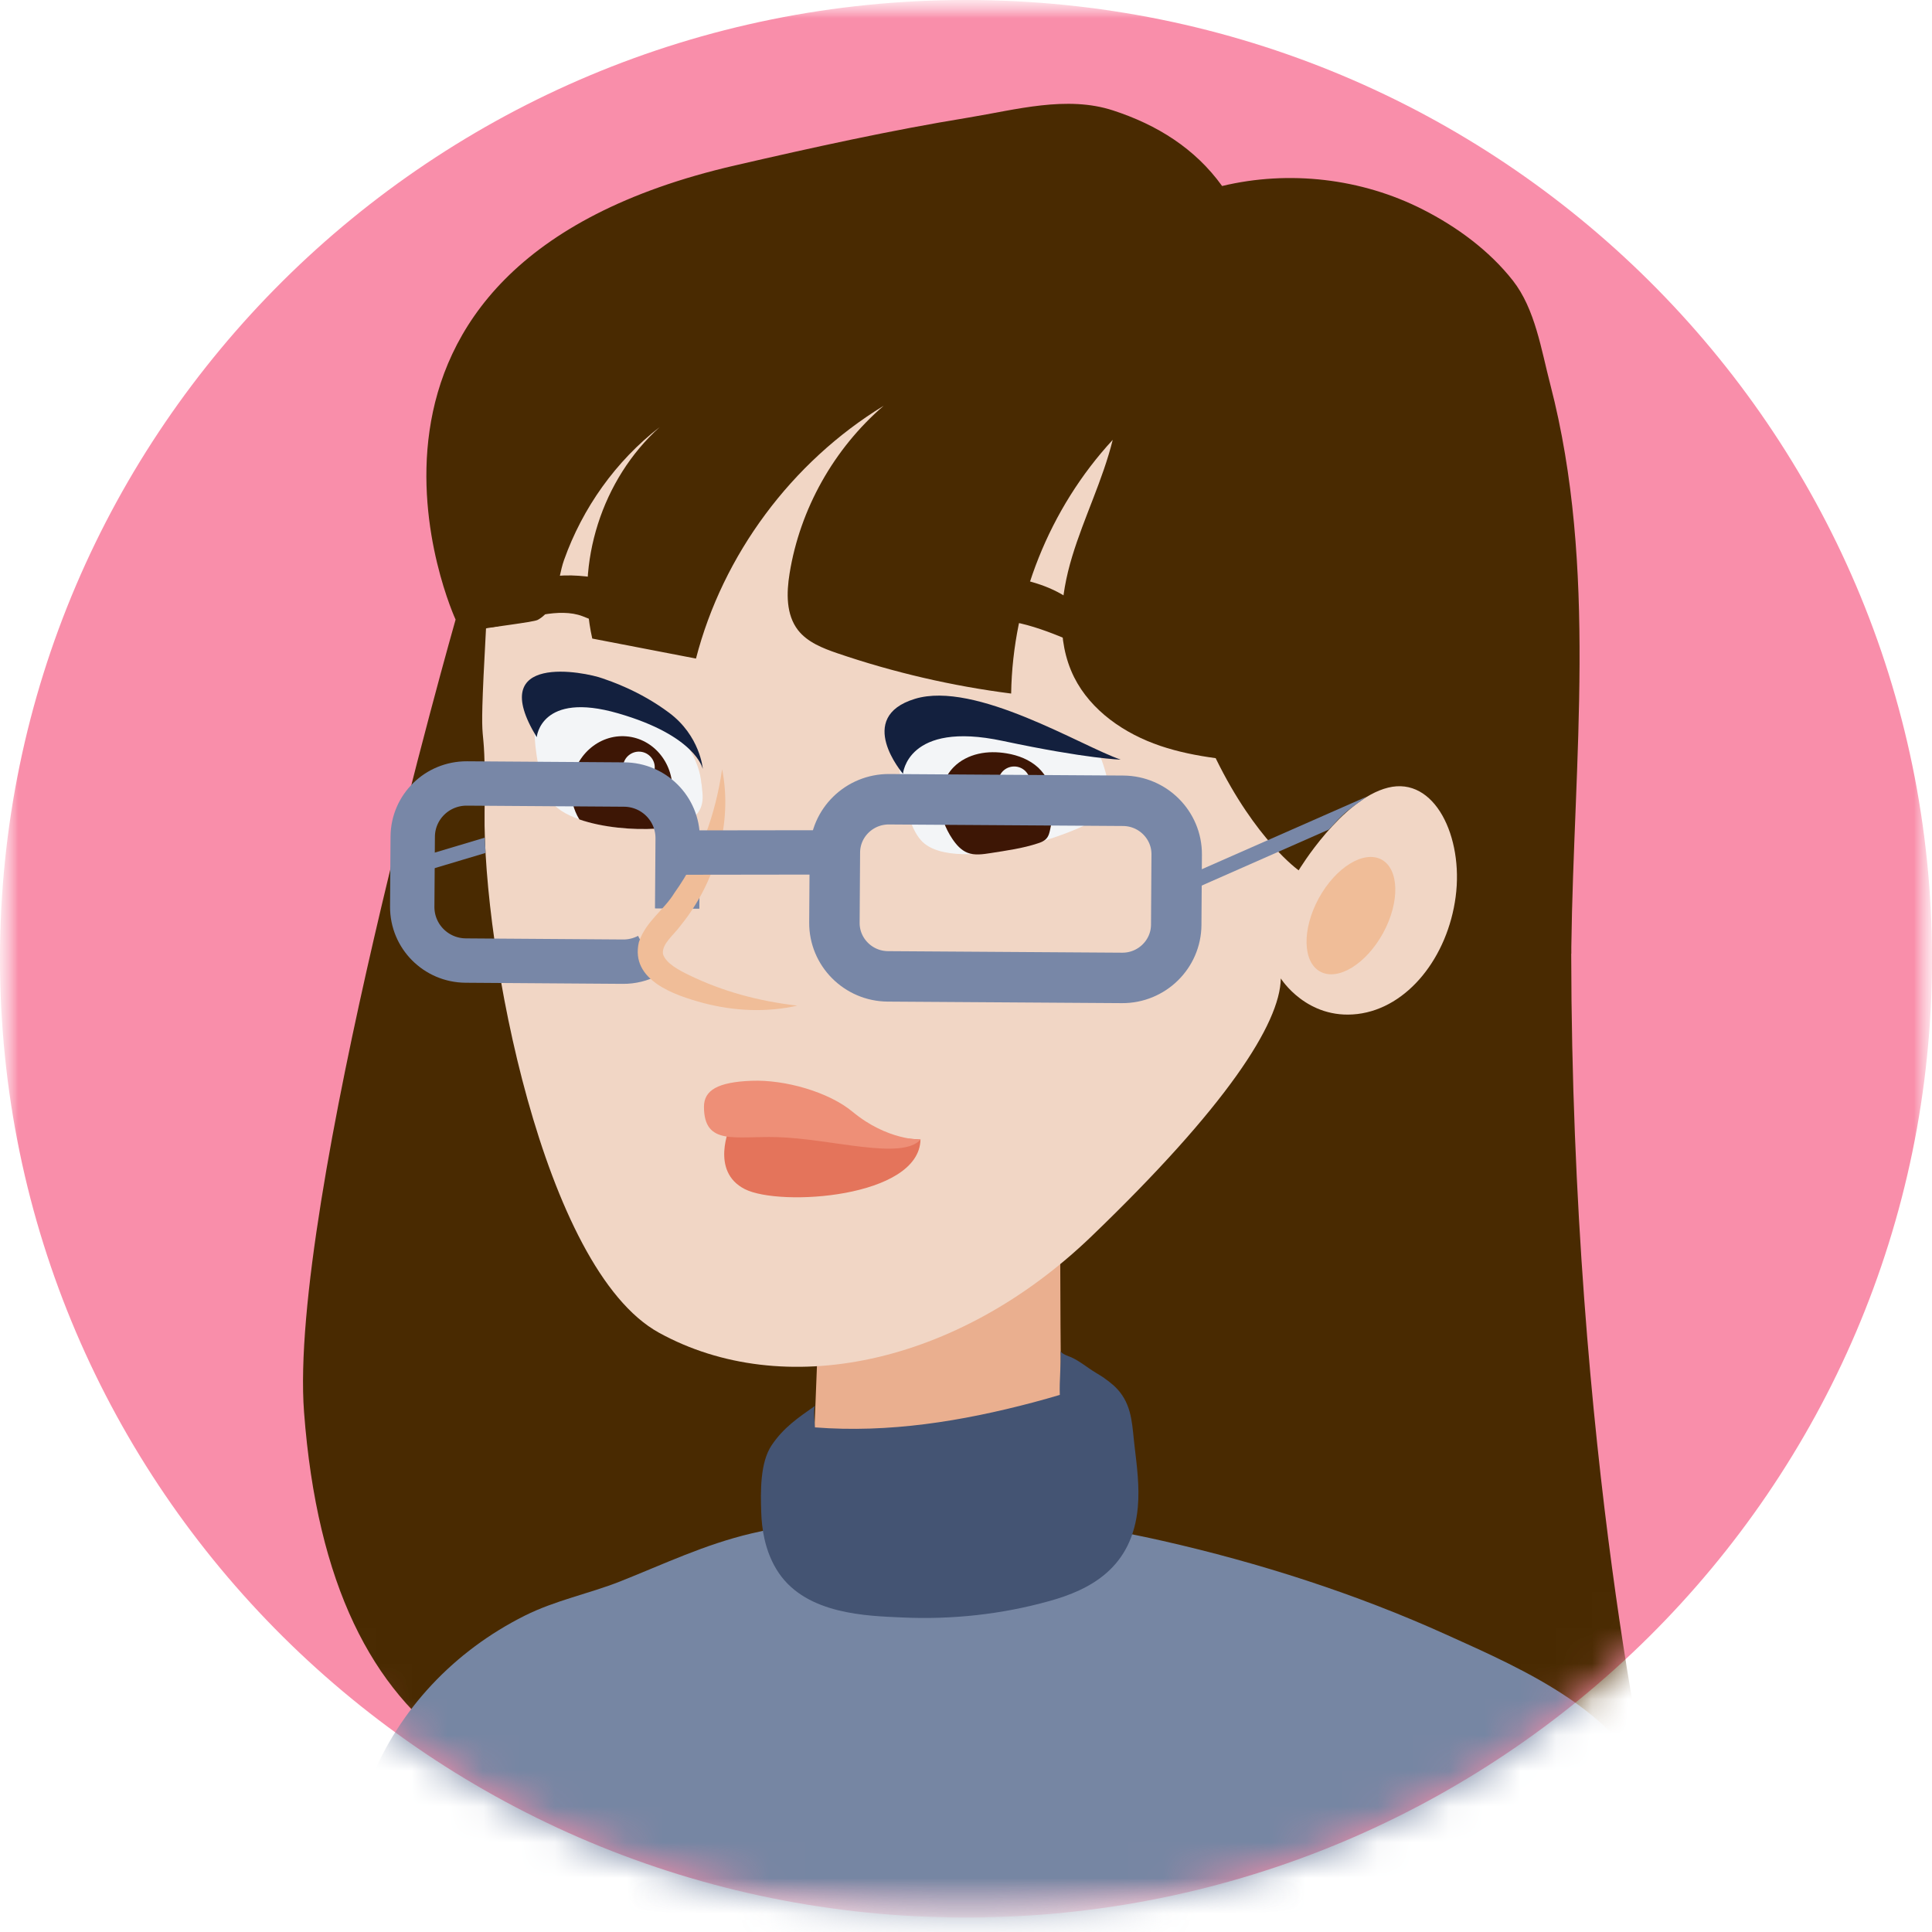
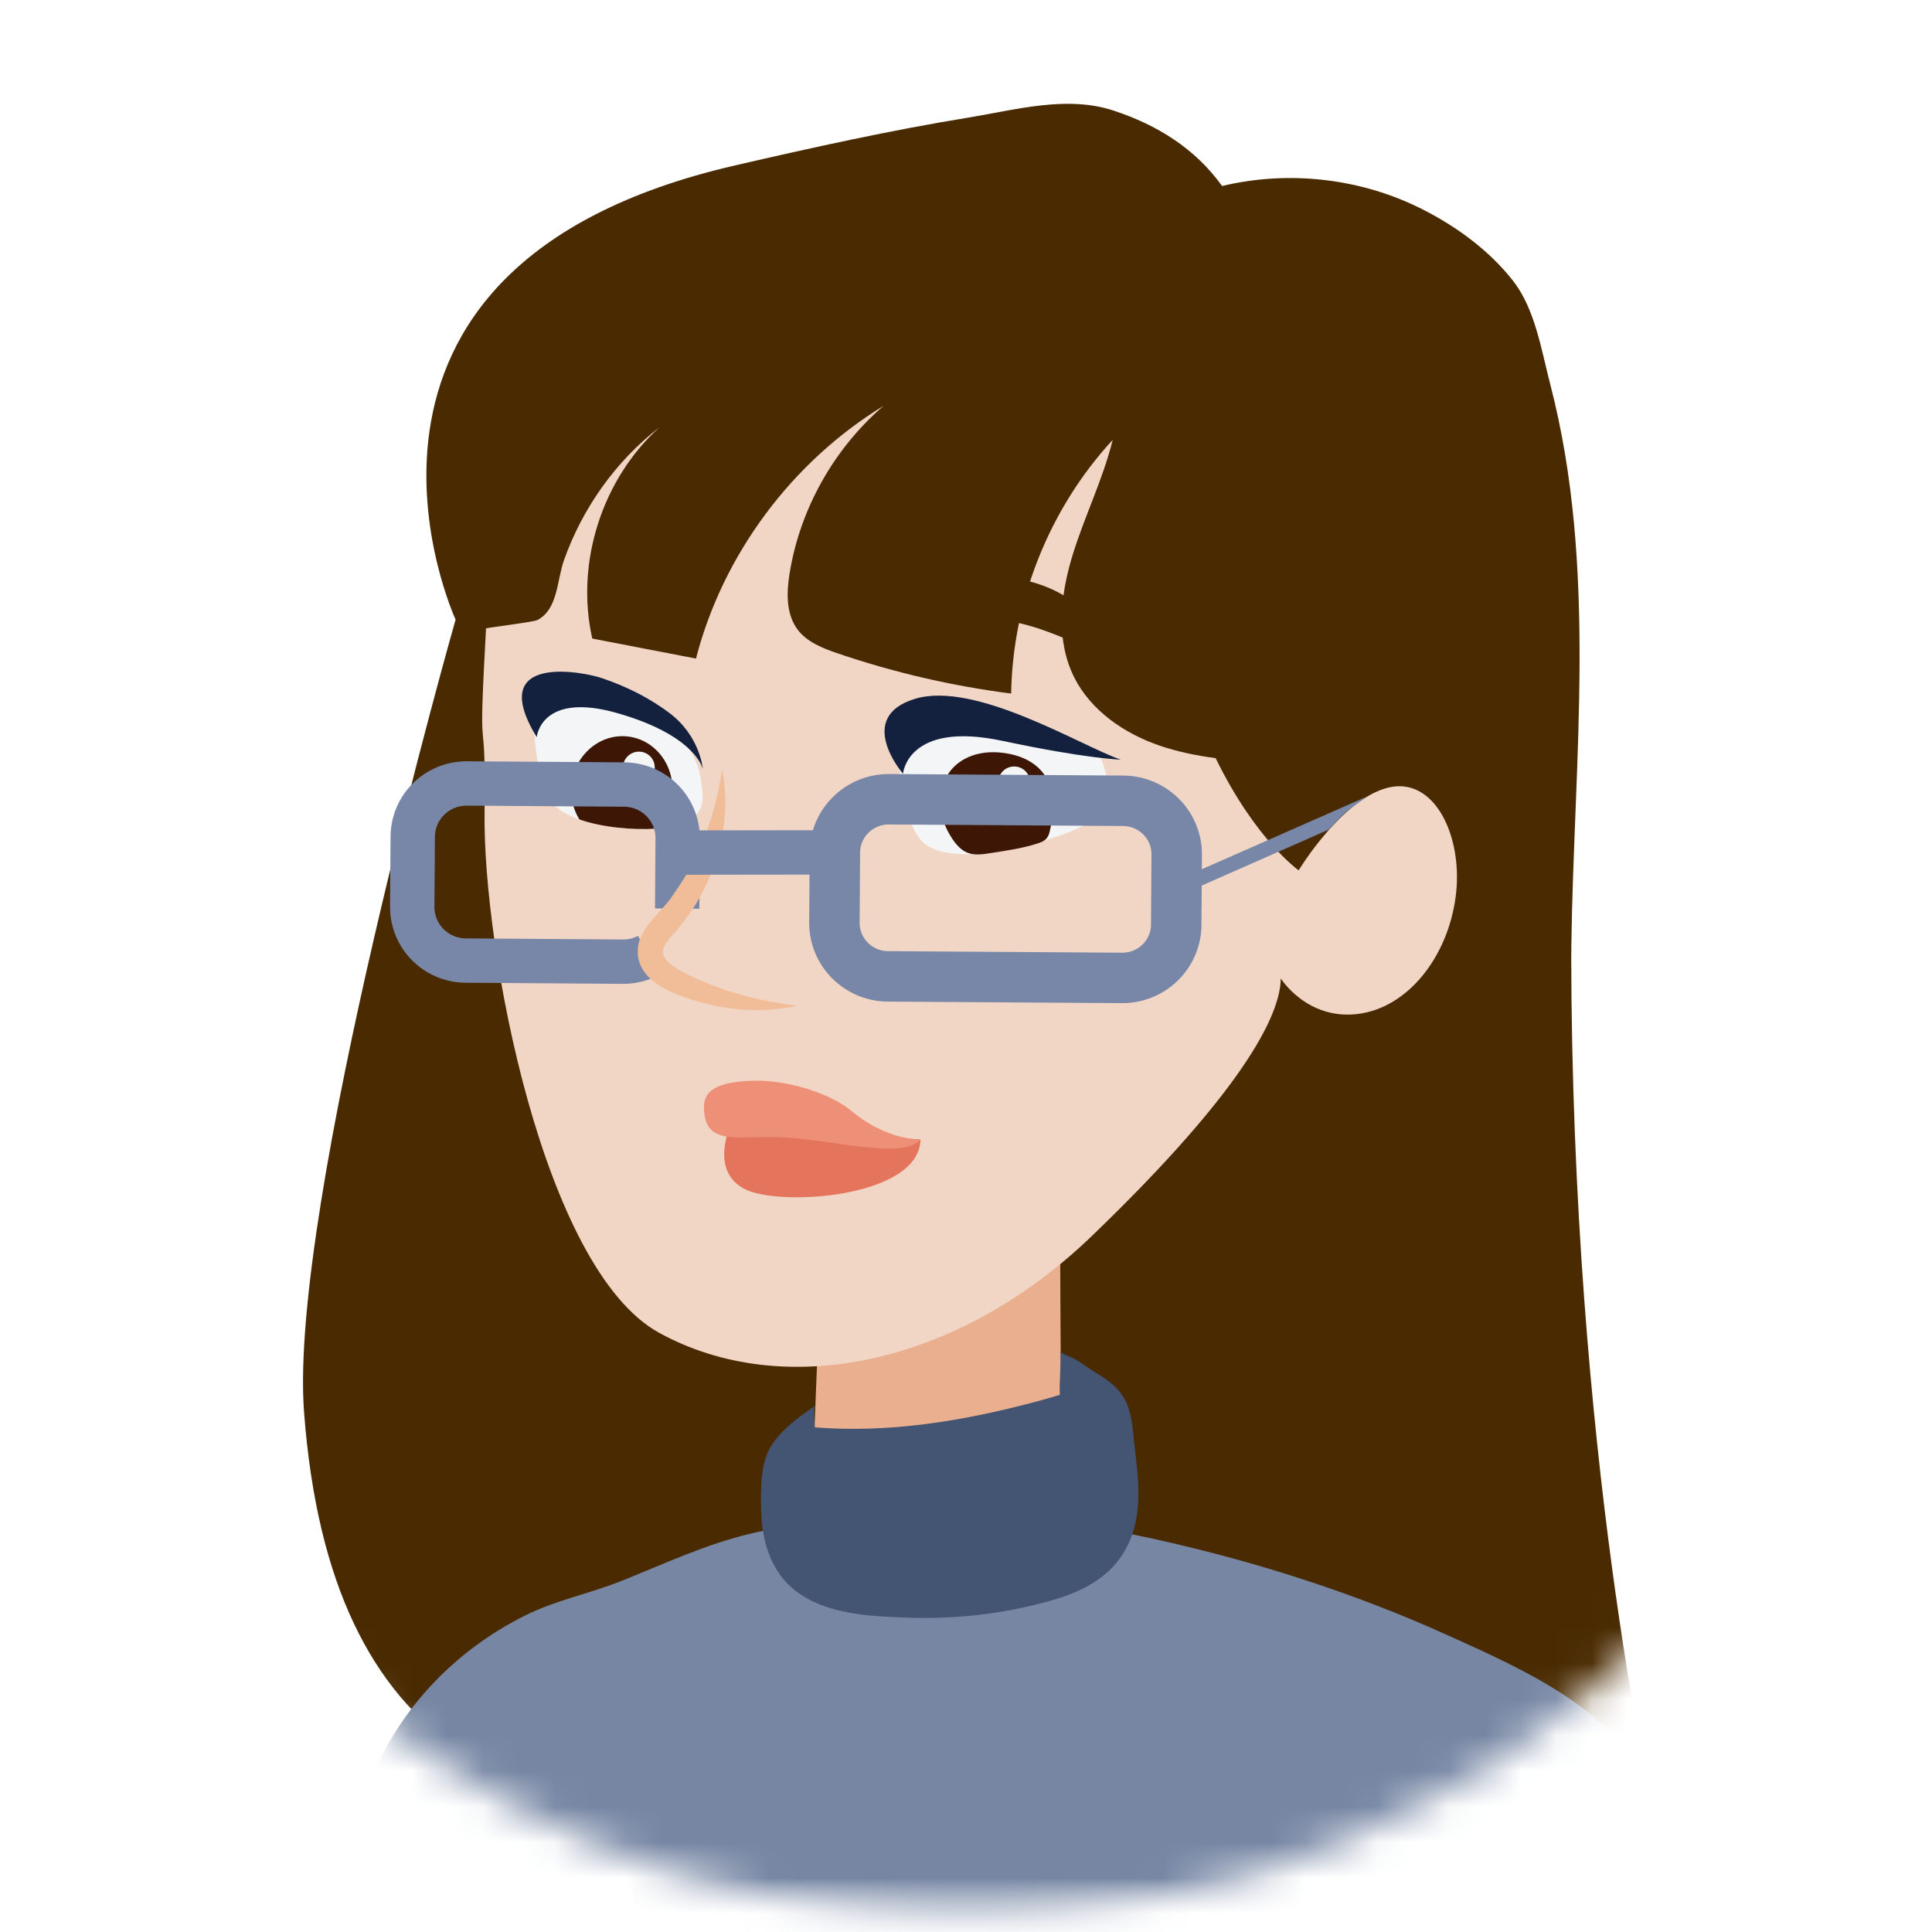
<svg xmlns="http://www.w3.org/2000/svg" width="54" height="54" viewBox="0 0 54 54" fill="none">
  <mask id="mask0_6509_1340" style="mask-type:luminance" maskUnits="userSpaceOnUse" x="0" y="0" width="54" height="54">
    <path d="M54 0H0V53.596H54V0Z" fill="white" />
  </mask>
  <g mask="url(#mask0_6509_1340)">
    <mask id="mask1_6509_1340" style="mask-type:luminance" maskUnits="userSpaceOnUse" x="0" y="0" width="54" height="54">
      <path d="M54 0H0V53.596H54V0Z" fill="white" />
    </mask>
    <g mask="url(#mask1_6509_1340)">
-       <path d="M54 26.798C54 41.597 41.911 53.596 27 53.596C12.089 53.596 0 41.597 0 26.798C0 11.999 12.089 0 27 0C41.911 0 54 11.999 54 26.798Z" fill="#F98EAA" />
-     </g>
+       </g>
    <mask id="mask2_6509_1340" style="mask-type:luminance" maskUnits="userSpaceOnUse" x="0" y="0" width="54" height="54">
      <path d="M27 53.596C41.912 53.596 54 41.599 54 26.798C54 11.998 41.912 0 27 0C12.088 0 0 11.998 0 26.798C0 41.599 12.088 53.596 27 53.596Z" fill="white" />
    </mask>
    <g mask="url(#mask2_6509_1340)">
      <path d="M43.919 26.657C43.919 26.594 43.919 26.53 43.919 26.47C43.986 21.248 44.661 15.871 43.332 10.749C43.078 9.778 42.91 8.639 42.285 7.842C41.624 7.001 40.719 6.338 39.768 5.855C38.056 4.984 36.028 4.75 34.158 5.199C33.402 4.147 32.336 3.487 31.114 3.088C29.818 2.663 28.394 3.068 27.071 3.286C24.877 3.644 22.71 4.124 20.547 4.623C8.188 7.467 12.734 17.318 12.734 17.318C12.734 17.318 8.063 33.692 8.498 39.467C9.231 49.168 14.698 51.124 21.985 50.699C29.271 50.273 46.18 50.434 46.18 50.434C46.18 50.434 43.936 40.69 43.916 26.657" fill="#492A01" />
      <path d="M17.655 44.133C18.411 43.865 22.673 42.355 22.673 42.355L22.7 41.678C26.298 41.008 28.424 40.181 29.663 39.501C29.676 40.948 29.697 42.09 29.724 42.304C29.811 42.974 35.572 44.385 35.572 44.385C35.566 44.415 35.559 44.445 35.552 44.475" fill="#F1D6C5" />
      <path d="M46.184 50.434C47.078 54.357 19.15 57.275 9.734 52.578C9.42 52.421 10.253 50.029 10.338 49.818C11.144 47.775 12.7 46.143 14.668 45.158C15.532 44.726 16.453 44.549 17.337 44.2C18.569 43.711 19.693 43.169 21.003 42.86C24.789 41.973 28.731 42.214 32.498 43.068C35.191 43.678 37.901 44.545 40.446 45.698C42.532 46.642 45.62 47.955 46.184 50.434Z" fill="#7686A3" />
      <path d="M22.984 34.348L29.626 32.06C29.626 32.06 29.629 36.459 29.66 39.5C28.421 40.18 26.295 41.008 22.697 41.678L22.984 34.348Z" fill="#EAAF8F" />
      <path d="M33.98 21.191C33.453 21.12 32.93 21.016 32.427 20.846C31.428 20.507 30.49 19.864 30.021 18.926C29.508 17.895 29.633 16.658 29.967 15.556C30.301 14.454 30.824 13.412 31.101 12.294C29.332 14.21 28.303 16.786 28.262 19.385C26.612 19.174 24.982 18.796 23.409 18.26C22.997 18.119 22.569 17.951 22.305 17.613C21.968 17.178 21.981 16.571 22.069 16.029C22.359 14.226 23.308 12.538 24.698 11.342C22.127 12.913 20.203 15.503 19.453 18.407C18.488 18.219 17.523 18.035 16.554 17.848C16.078 15.734 16.824 13.392 18.438 11.938C17.212 12.886 16.281 14.2 15.765 15.653C15.562 16.226 15.596 17.027 15.025 17.328C14.911 17.389 13.584 17.546 13.584 17.566C13.345 21.914 13.588 19.308 13.544 22.701C13.49 26.5 15.174 35.461 18.417 37.249C21.88 39.156 26.74 38.177 30.503 34.56C34.266 30.942 35.778 28.614 35.799 27.348C35.799 27.348 36.524 28.51 37.942 28.342C39.356 28.172 40.466 26.738 40.686 25.066C40.908 23.395 40.102 21.69 38.796 22.015C37.493 22.34 36.298 24.326 36.298 24.326C36.298 24.326 35.1 23.485 33.983 21.201" fill="#F1D6C5" />
      <path d="M25.076 20.527C25.076 20.527 25.103 22.758 25.738 23.482C26.679 24.554 30.75 23.15 30.959 22.618C31.168 22.082 30.699 21.003 30.699 21.003L27.236 20.145L25.076 20.534V20.527Z" fill="#F3F5F7" />
      <path d="M25.238 21.626C25.238 21.626 23.881 20.049 25.572 19.533C27.263 19.017 30.243 20.866 31.323 21.231C31.323 21.231 30.405 21.214 28.023 20.708C25.353 20.139 25.238 21.63 25.238 21.63" fill="#13203E" />
      <path d="M19.609 21.911C19.632 22.223 19.767 22.665 19.19 22.98C19.018 23.07 18.714 23.134 18.346 23.157C17.688 23.201 16.831 23.123 16.193 22.899C15.805 22.768 15.495 22.578 15.363 22.323C14.951 21.522 14.941 20.491 14.941 20.491C15.211 18.28 17.692 19.646 18.512 20.169C19.079 20.524 19.551 21.221 19.605 21.911" fill="#F3F5F7" />
      <path d="M18.789 22.192C18.758 22.574 18.593 22.913 18.346 23.16C17.688 23.204 16.831 23.127 16.193 22.903C16.028 22.635 15.944 22.31 15.97 21.961C16.041 21.134 16.73 20.517 17.506 20.581C18.286 20.645 18.86 21.365 18.789 22.192Z" fill="#3D1605" />
      <path d="M19.642 21.479C19.642 21.479 19.565 20.564 18.701 19.921C17.871 19.301 17.037 19.03 16.848 18.963C16.349 18.779 13.547 18.223 15.002 20.604C15.002 20.604 15.11 19.311 17.277 19.938C19.447 20.564 19.639 21.482 19.639 21.482" fill="#13203E" />
      <path d="M29.423 22.779C29.413 22.876 29.396 22.973 29.376 23.067C29.359 23.147 29.346 23.231 29.319 23.311C29.302 23.361 29.275 23.412 29.238 23.448C29.177 23.512 29.093 23.546 29.008 23.572C28.583 23.713 28.134 23.773 27.689 23.844C27.473 23.877 27.243 23.914 27.041 23.834C26.862 23.763 26.727 23.609 26.619 23.448C26.416 23.147 26.285 22.795 26.281 22.433C26.274 22.072 26.399 21.703 26.652 21.445C26.838 21.254 27.084 21.13 27.344 21.07C27.604 21.01 27.874 21.013 28.137 21.057C28.461 21.11 28.779 21.234 29.018 21.455C29.14 21.569 29.238 21.707 29.308 21.857C29.437 22.135 29.457 22.467 29.423 22.779Z" fill="#3D1605" />
      <path d="M28.789 21.901C28.768 22.142 28.552 22.323 28.309 22.302C28.067 22.282 27.884 22.068 27.904 21.827C27.925 21.586 28.137 21.405 28.384 21.425C28.627 21.445 28.809 21.659 28.789 21.901Z" fill="#F3F5F7" />
      <path d="M17.415 21.412C17.395 21.653 17.577 21.867 17.82 21.887C18.063 21.908 18.279 21.727 18.299 21.485C18.32 21.244 18.137 21.03 17.894 21.01C17.651 20.99 17.435 21.171 17.415 21.412Z" fill="#F3F5F7" />
      <path d="M20.405 31.491C20.405 31.491 19.838 32.737 20.817 33.236C21.799 33.736 25.697 33.478 25.728 31.85L20.405 31.491Z" fill="#E4745B" />
      <path d="M19.676 30.932C19.676 32.034 20.554 31.749 21.718 31.783C23.213 31.823 25.208 32.443 25.731 31.85C25.731 31.85 24.806 31.883 23.828 31.073C23.166 30.523 21.944 30.171 21.003 30.208C20.061 30.245 19.676 30.473 19.676 30.935" fill="#EE8F77" />
-       <path d="M18.832 16.91C18.826 16.812 15.451 15.168 14.04 16.806C12.629 18.444 14.978 16.725 16.284 17.224C17.587 17.724 18.968 18.615 18.832 16.91Z" fill="#492A01" />
      <path d="M24.168 16.494C24.199 16.384 28.947 15.168 30.476 17.325C32.005 19.482 29.258 17.047 27.449 17.362C25.64 17.673 23.655 18.424 24.168 16.494Z" fill="#492A01" />
-       <path d="M38.661 26.074C38.188 26.939 37.405 27.424 36.906 27.16C36.406 26.895 36.389 25.974 36.858 25.11C37.331 24.245 38.114 23.76 38.613 24.024C39.109 24.292 39.13 25.21 38.661 26.074Z" fill="#F0BD98" />
      <path d="M23.322 25.786L23.335 23.823C23.34 22.999 24.02 22.334 24.85 22.339L31.394 22.382C32.224 22.388 32.895 23.062 32.889 23.886L32.876 25.849C32.871 26.673 32.191 27.339 31.361 27.333L24.817 27.29C23.987 27.285 23.316 26.61 23.322 25.786Z" stroke="#7887A7" stroke-width="1.41" stroke-miterlimit="10" />
      <path d="M18.12 26.708C17.908 26.818 17.665 26.882 17.412 26.879L13.017 26.848C12.187 26.842 11.519 26.172 11.522 25.344L11.536 23.381C11.543 22.557 12.217 21.894 13.051 21.898L17.445 21.928C18.276 21.934 18.944 22.604 18.941 23.432L18.927 25.395" stroke="#7887A7" stroke-width="1.24" stroke-miterlimit="10" />
      <path d="M20.183 21.499C20.486 23.006 20 24.671 19.022 25.87C18.829 26.139 18.498 26.376 18.529 26.661C18.606 26.926 18.984 27.12 19.265 27.257C20.213 27.716 21.202 27.981 22.285 28.108C21.431 28.302 20.52 28.262 19.656 28.034C18.866 27.82 17.607 27.405 17.857 26.333C18.053 25.747 18.556 25.442 18.853 24.953C19.582 23.931 19.997 22.769 20.183 21.502" fill="#F0BD98" />
-       <path d="M13.571 23.84L11.597 24.43L11.468 24.035L13.551 23.412" fill="#7887A7" />
      <path d="M37.145 23.184L32.967 25.026L32.798 24.644L38.208 22.263C38.164 22.283 38.121 22.326 38.08 22.357C38.033 22.39 37.986 22.424 37.938 22.457C37.844 22.527 37.746 22.598 37.655 22.671C37.466 22.826 37.311 23.006 37.145 23.184Z" fill="#7887A7" />
      <path d="M18.937 23.83L23.335 23.824" stroke="#7887A7" stroke-width="1.24" stroke-miterlimit="10" />
      <path d="M30.868 38.522C31.033 38.636 31.188 38.764 31.31 38.921C31.654 39.363 31.647 39.896 31.712 40.425C31.779 40.991 31.853 41.551 31.803 42.123C31.651 43.822 30.473 44.435 29.319 44.753C27.996 45.121 26.619 45.272 25.221 45.209C24.239 45.165 22.565 45.128 21.772 43.972C21.573 43.681 21.441 43.349 21.364 42.998C21.31 42.753 21.283 42.505 21.276 42.257C21.259 41.701 21.239 40.881 21.57 40.392C21.904 39.899 22.295 39.635 22.788 39.289C22.724 39.333 22.771 39.815 22.778 39.896C24.843 40.057 26.885 39.725 28.873 39.199C29.123 39.132 29.376 39.062 29.622 38.988C29.606 38.579 29.66 38.161 29.643 37.752C29.649 37.839 29.876 37.909 29.94 37.936C30.179 38.043 30.395 38.228 30.618 38.362C30.702 38.412 30.787 38.465 30.868 38.519" fill="#445473" />
    </g>
  </g>
</svg>